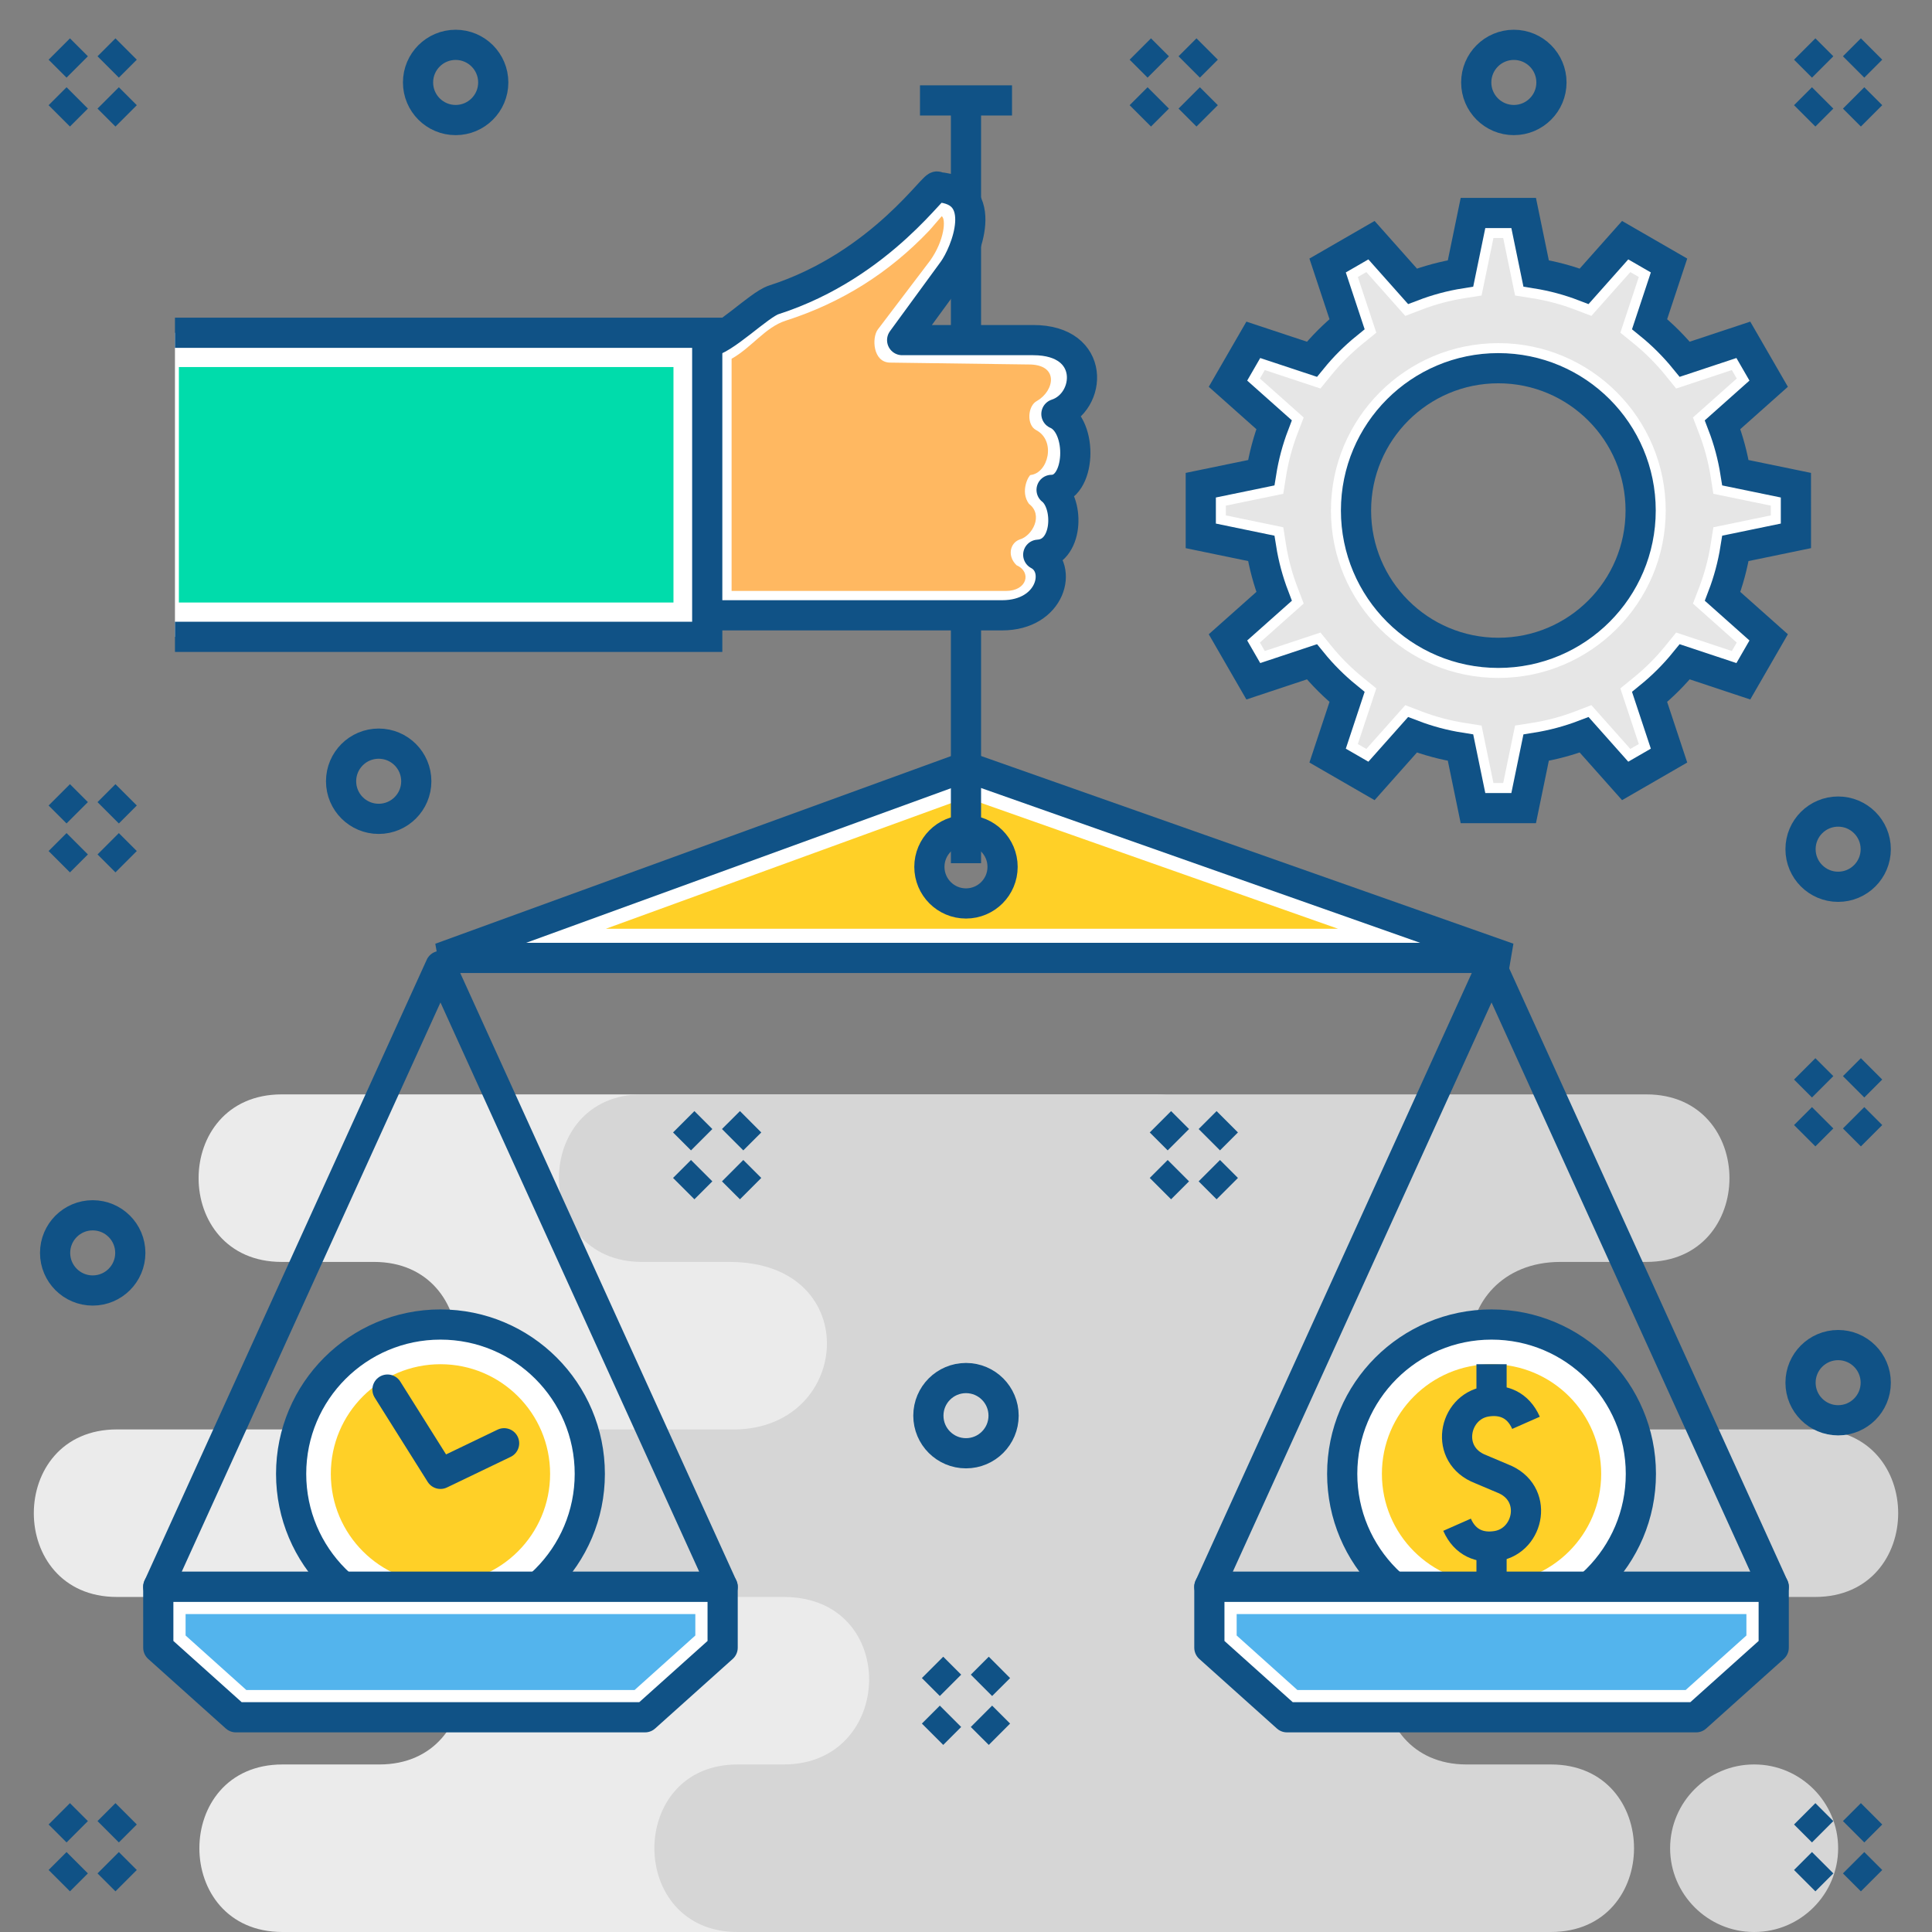
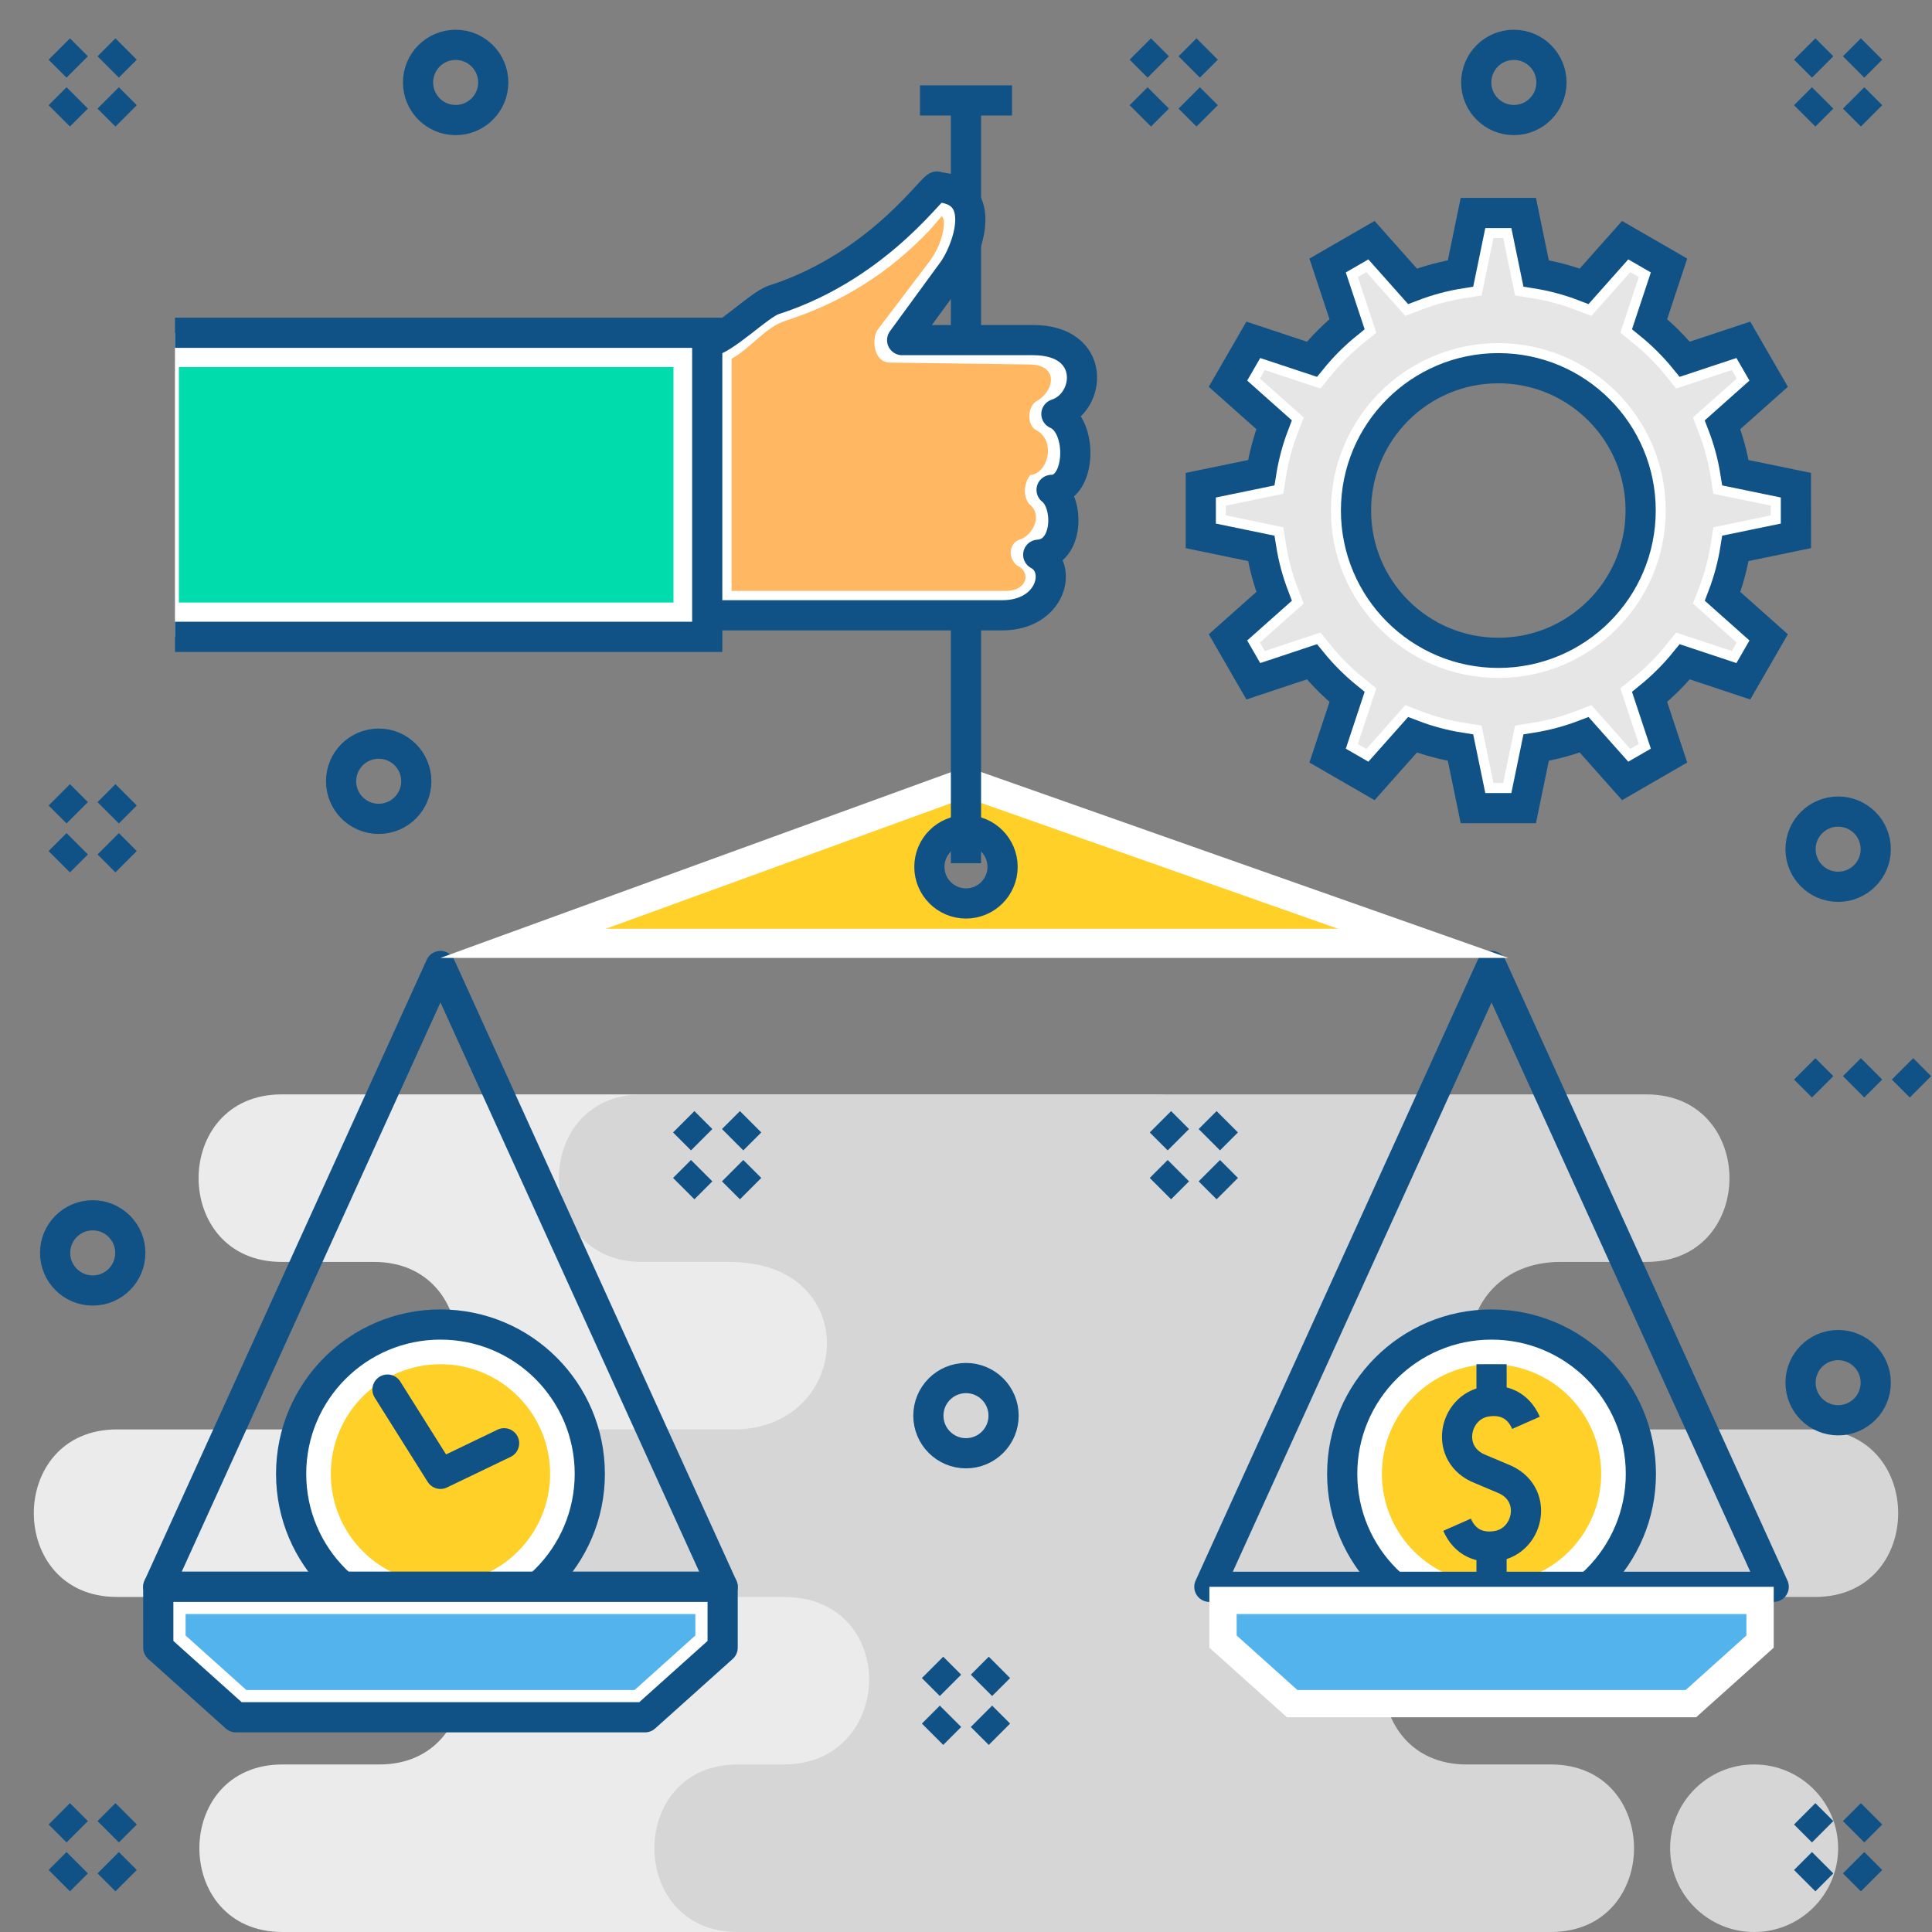
<svg xmlns="http://www.w3.org/2000/svg" clip-rule="evenodd" fill-rule="evenodd" height="256" viewBox="0 0 51789 51789" width="256">
  <rect x="0" y="0" width="51789" height="51789" fill="#808080" stroke="none" />
  <g id="Layer_x0020_1">
    <path d="m7572 47298h2597c2970 0 2970-4490 0-4490h-7035c-2970 0-2970-4491 0-4491h6892c2970 0 2971-4490 0-4490h-2475c-2970 0-2970-4491 0-4491h12329 4386 6686c2970 0 2970 4491 0 4491h-1238c-2970 0-2970 4490 0 4490h3375c2970 0 2970 4491 0 4491h-3518c-2970 0-2970 4490 0 4490h1081c2971 0 2971 4491 0 4491h-6386-4386-12308c-2970 0-2970-4491 0-4491z" fill="#ebebeb" />
    <path d="m21008 29336h23124c2971 0 2970 4491 0 4491h-2306c-3138 0-3415 4490 344 4490h6485c2970 0 2970 4491 0 4491h-9342c-2970 0-2970 4490 0 4490h2261c2970 0 2970 4491 0 4491h-20566-1239c-2970 0-2970-4491 0-4491h1239c2990 0 3115-4490 0-4490h-5289c-2970 0-2970-4491 0-4491h3833c3289 101 3678-4490 0-4490h-2342c-2970 0-2970-4491 0-4491zm26020 17962h-13c-1235 0-2246 1011-2246 2245v1c0 1235 1011 2245 2246 2245h13c1235 0 2245-1010 2245-2245v-1c0-1234-1010-2245-2245-2245z" fill="#d6d6d6" />
    <g id="_362891256">
      <g>
        <circle cx="11807" cy="39508" fill="#fff" r="4003" />
        <circle cx="11807" cy="39508" fill="none" r="4003" stroke="#105286" stroke-width="809.197" />
        <circle cx="11807" cy="39508" fill="#ffd027" r="2939" />
      </g>
      <path d="m10387 37249 1420 2259 1706-820" fill="none" stroke="#105286" stroke-linecap="round" stroke-linejoin="round" stroke-width="809.197" />
    </g>
    <g id="_362864856">
      <circle cx="39982" cy="39508" fill="#fff" r="4003" />
      <circle cx="39982" cy="39508" fill="none" r="4003" stroke="#105286" stroke-width="809.197" />
      <circle cx="39982" cy="39508" fill="#ffd027" r="2939" />
      <g fill="none" stroke="#105286" stroke-width="809.197">
        <path d="m39058 40872c214 485 618 643 1069 568 874-144 1133-1434 143-1812l-577-244c-989-378-731-1667 143-1812 452-75 856 83 1070 568" />
        <path d="m39982 36569v993" />
        <path d="m39982 41485v961" />
      </g>
    </g>
    <path d="m11807 42536h7564l-7564-16642-7564 16642z" fill="none" stroke="#105286" stroke-linecap="round" stroke-linejoin="round" stroke-width="809.197" />
    <path d="m4243 42536h7564 7564v1632l-2080 1865h-5484-5484l-2080-1865z" fill="#fff" />
    <path d="m4243 42536h7564 7564v1632l-2080 1865h-5484-5484l-2080-1865z" fill="none" stroke="#105286" stroke-linecap="round" stroke-linejoin="round" stroke-width="809.197" />
    <path d="m4975 43267v574l1628 1461h10408l1628-1461v-574z" fill="#53b4ed" />
    <path d="m39982 42536h7564l-7564-16642-7564 16642z" fill="none" stroke="#105286" stroke-linecap="round" stroke-linejoin="round" stroke-width="809.197" />
    <path d="m32418 42536h7564 7564v1632l-2080 1865h-5484-5484l-2080-1865z" fill="#fff" />
-     <path d="m32418 42536h7564 7564v1632l-2080 1865h-5484-5484l-2080-1865z" fill="none" stroke="#105286" stroke-linecap="round" stroke-linejoin="round" stroke-width="809.197" />
    <path d="m33150 43267v574l1628 1461h10408l1628-1461v-574z" fill="#53b4ed" />
    <path d="m11807 25678 14087-5126 14540 5126zm14087-3422c542 0 981 439 981 981s-439 981-981 981c-541 0-981-439-981-981s440-981 981-981z" fill="#fff" />
-     <path d="m11807 25678 14087-5126 14540 5126z" fill="none" stroke="#105286" stroke-width="809.197" />
    <path d="m16241 24896h19626l-9968-3514zm9653-2640c542 0 981 439 981 981s-439 981-981 981c-541 0-981-439-981-981s440-981 981-981z" fill="#ffd027" />
    <path d="m25894 23139v-20120" fill="none" stroke="#105286" stroke-width="809.197" />
    <path d="m25128 5016c0-235-1462 2083-4386 3022-399 128-1353 1110-1784 1139v7317h7903c1316 0 1448-1171 970-1624 830-337 740-1368 262-1738 664-425 763-1638 34-1950 729-239 860-2077-429-2065h-3515l1363-1865c340-465 1028-2152-418-2236z" fill="#fff" />
    <path d="m27562 9770-3704-50c-462-6-492-670-327-888l1405-1851c385-545 425-1116 307-1185-76 83-265 312-336 387-1073 1129-2341 1930-3846 2413-548 176-905 712-1450 1021v6224h7353c574 0 693-511 286-689-252-240-181-589 77-688 345-93 652-658 256-957-248-336-4-769 42-774 473-50 692-921 146-1206-254-132-230-649 29-782 466-269 602-983-238-975z" fill="#ffb861" />
    <path d="m18958 16494h7903c1328 0 1628-1279 970-1624 812-46 836-1368 358-1738 789 0 858-1721 129-2034 938-305 1076-1981-620-1981h-3515l1363-1865c340-465 1028-2152-418-2236 0-235-1462 2083-4386 3022-399 128-1353 1110-1784 1139" fill="none" stroke="#105286" stroke-linecap="round" stroke-linejoin="round" stroke-width="809.197" />
    <path d="m4690 8920h14268v8151h-14268z" fill="#fff" />
    <path d="m4690 8920h14268v8151h-14268" fill="none" stroke="#105286" stroke-width="809.197" />
    <path d="m4795 16151h13258v-6312h-13258z" fill="#00dcab" />
    <circle cx="25894" cy="23237" fill="none" r="981" stroke="#105286" stroke-width="809.197" />
    <path d="m41177 7329c446 71 877 187 1288 345l1099-1236c392 226 784 453 1176 679l-521 1572c345 280 661 596 942 941l1571-521c227 392 453 784 679 1176l-1236 1100c158 410 274 841 345 1287l1621 334c0 453-1 906 0 1358l-1621 335c-71 446-187 877-344 1287l1235 1099c-226 393-452 785-679 1177l-1571-522c-281 346-597 661-942 942l521 1572c-392 226-784 452-1176 679l-1099-1236c-411 157-842 273-1288 344l-334 1621c-453 0-905 0-1358 0l-334-1621c-446-70-877-187-1288-344l-1099 1236c-392-227-784-453-1176-679l521-1572c-345-281-661-596-942-942l-1571 522c-227-392-453-785-679-1177l1236-1099c-157-411-274-841-345-1287l-1620-335c0-452 0-905 0-1358l1620-334c71-446 187-877 344-1288l-1235-1099c226-392 452-784 679-1176l1571 521c281-345 597-661 942-941l-521-1572c392-226 784-453 1176-679l1099 1236c411-157 842-274 1288-345l334-1620h1358zm-1013 2541c2107 0 3815 1708 3815 3815s-1708 3815-3815 3815-3815-1708-3815-3815 1708-3815 3815-3815z" fill="#fff" />
    <path d="m41177 7329c446 71 877 187 1288 345l1099-1236c392 226 784 453 1176 679l-521 1572c345 280 661 596 942 941l1571-521c227 392 453 784 679 1176l-1236 1100c158 410 274 841 345 1287l1621 334c0 453-1 906 0 1358l-1621 335c-71 446-187 877-344 1287l1235 1099c-226 393-452 785-679 1177l-1571-522c-281 346-597 661-942 942l521 1572c-392 226-784 452-1176 679l-1099-1236c-411 157-842 273-1288 344l-334 1621c-453 0-905 0-1358 0l-334-1621c-446-70-877-187-1288-344l-1099 1236c-392-227-784-453-1176-679l521-1572c-345-281-661-596-942-942l-1571 522c-227-392-453-785-679-1177l1236-1099c-157-411-274-841-345-1287l-1620-335c0-452 0-905 0-1358l1620-334c71-446 187-877 344-1288l-1235-1099c226-392 452-784 679-1176l1571 521c281-345 597-661 942-941l-521-1572c392-226 784-453 1176-679l1099 1236c411-157 842-274 1288-345l334-1620h1358zm-1013 2541c2107 0 3815 1708 3815 3815s-1708 3815-3815 3815-3815-1708-3815-3815 1708-3815 3815-3815z" fill="none" stroke="#105286" stroke-width="809.197" />
    <path d="m40295 6381c-87 0-175 0-262 0l-318 1540-459 73c-394 62-780 165-1152 308l-434 166-1044-1174c-76 44-152 88-228 131l495 1493-360 293c-309 251-592 534-844 843l-293 360-1492-494c-44 75-87 151-131 227l1174 1044-167 434c-142 372-245 759-308 1152l-73 460-1539 317v262l1540 318 72 460c63 393 166 779 309 1151l166 434-1174 1045c44 75 87 151 131 227l1493-495 292 360c252 310 535 593 844 844l360 293-495 1492c76 44 152 88 228 131l1044-1173 434 166c372 142 758 246 1152 308l459 73 318 1539h262l318-1540 459-72c394-62 780-166 1152-308l434-167 1044 1174c76-43 152-87 228-131l-495-1492 360-293c310-251 593-534 844-844l293-360 1492 495c44-76 87-152 131-227l-1174-1044 167-434c142-373 246-759 308-1153l73-459 1539-318c0-87 0-174 0-262l-1540-317-72-460c-63-394-166-780-309-1152l-166-434 1174-1044c-44-76-87-152-131-227l-1493 495-292-361c-252-309-535-592-844-844l-360-292 495-1493c-76-43-152-87-228-131l-1044 1174-434-166c-372-143-758-246-1152-308l-459-73zm-131 2817c2478 0 4487 2009 4487 4487s-2009 4488-4487 4488-4487-2010-4487-4488 2009-4487 4487-4487z" fill="#e6e6e6" />
    <g fill="none" stroke="#105286" stroke-width="809.197">
      <path d="m27128 2692h-2467" />
      <path d="m1589 1314 481 481m1311-481-481 481m-830 830-481 481m1311-481 481 481" />
      <path d="m1589 21306 481 481m1311-481-481 482m-830 830-481 481m1311-481 481 481" />
      <path d="m1589 48621 481 481m1311-481-481 481m-830 830-481 481m1311-481 481 481" />
      <path d="m48377 48621 481 481m1311-481-481 481m-830 830-481 481m1311-481 481 481" />
-       <path d="m48377 28652 481 481m1311-481-481 481m-830 830-481 481m1311-481 481 481" />
+       <path d="m48377 28652 481 481m1311-481-481 481m1311-481 481 481" />
      <path d="m48377 1314 481 481m1311-481-481 481m-830 830-481 481m1311-481 481 481" />
      <path d="m30567 1314 481 481m1311-481-481 481m-830 830-481 481m1311-481 481 481" />
      <circle cx="40580" cy="2210" r="1008" />
      <circle cx="12214" cy="2210" r="1008" />
      <circle cx="10151" cy="20942" r="1008" />
      <circle cx="49273" cy="22763" r="1008" />
      <path d="m18328 30070 481 481m1312-481-482 481m-830 830-481 481m1311-481 482 481" />
      <circle cx="25894" cy="37948" r="1008" />
      <circle cx="2485" cy="33585" r="1008" />
      <circle cx="49273" cy="37064" r="1008" />
      <path d="m31106 30070 481 481m1311-481-481 481m-830 830-481 481m1311-481 481 481" />
      <path d="m24998 44696 481 481m1312-481-482 481m-830 830-481 481m1311-481 482 481" />
    </g>
  </g>
  <g id="Layer_x0020_2">
    <path d="m0 0h51789v51789h-51789z" fill="none" />
  </g>
</svg>